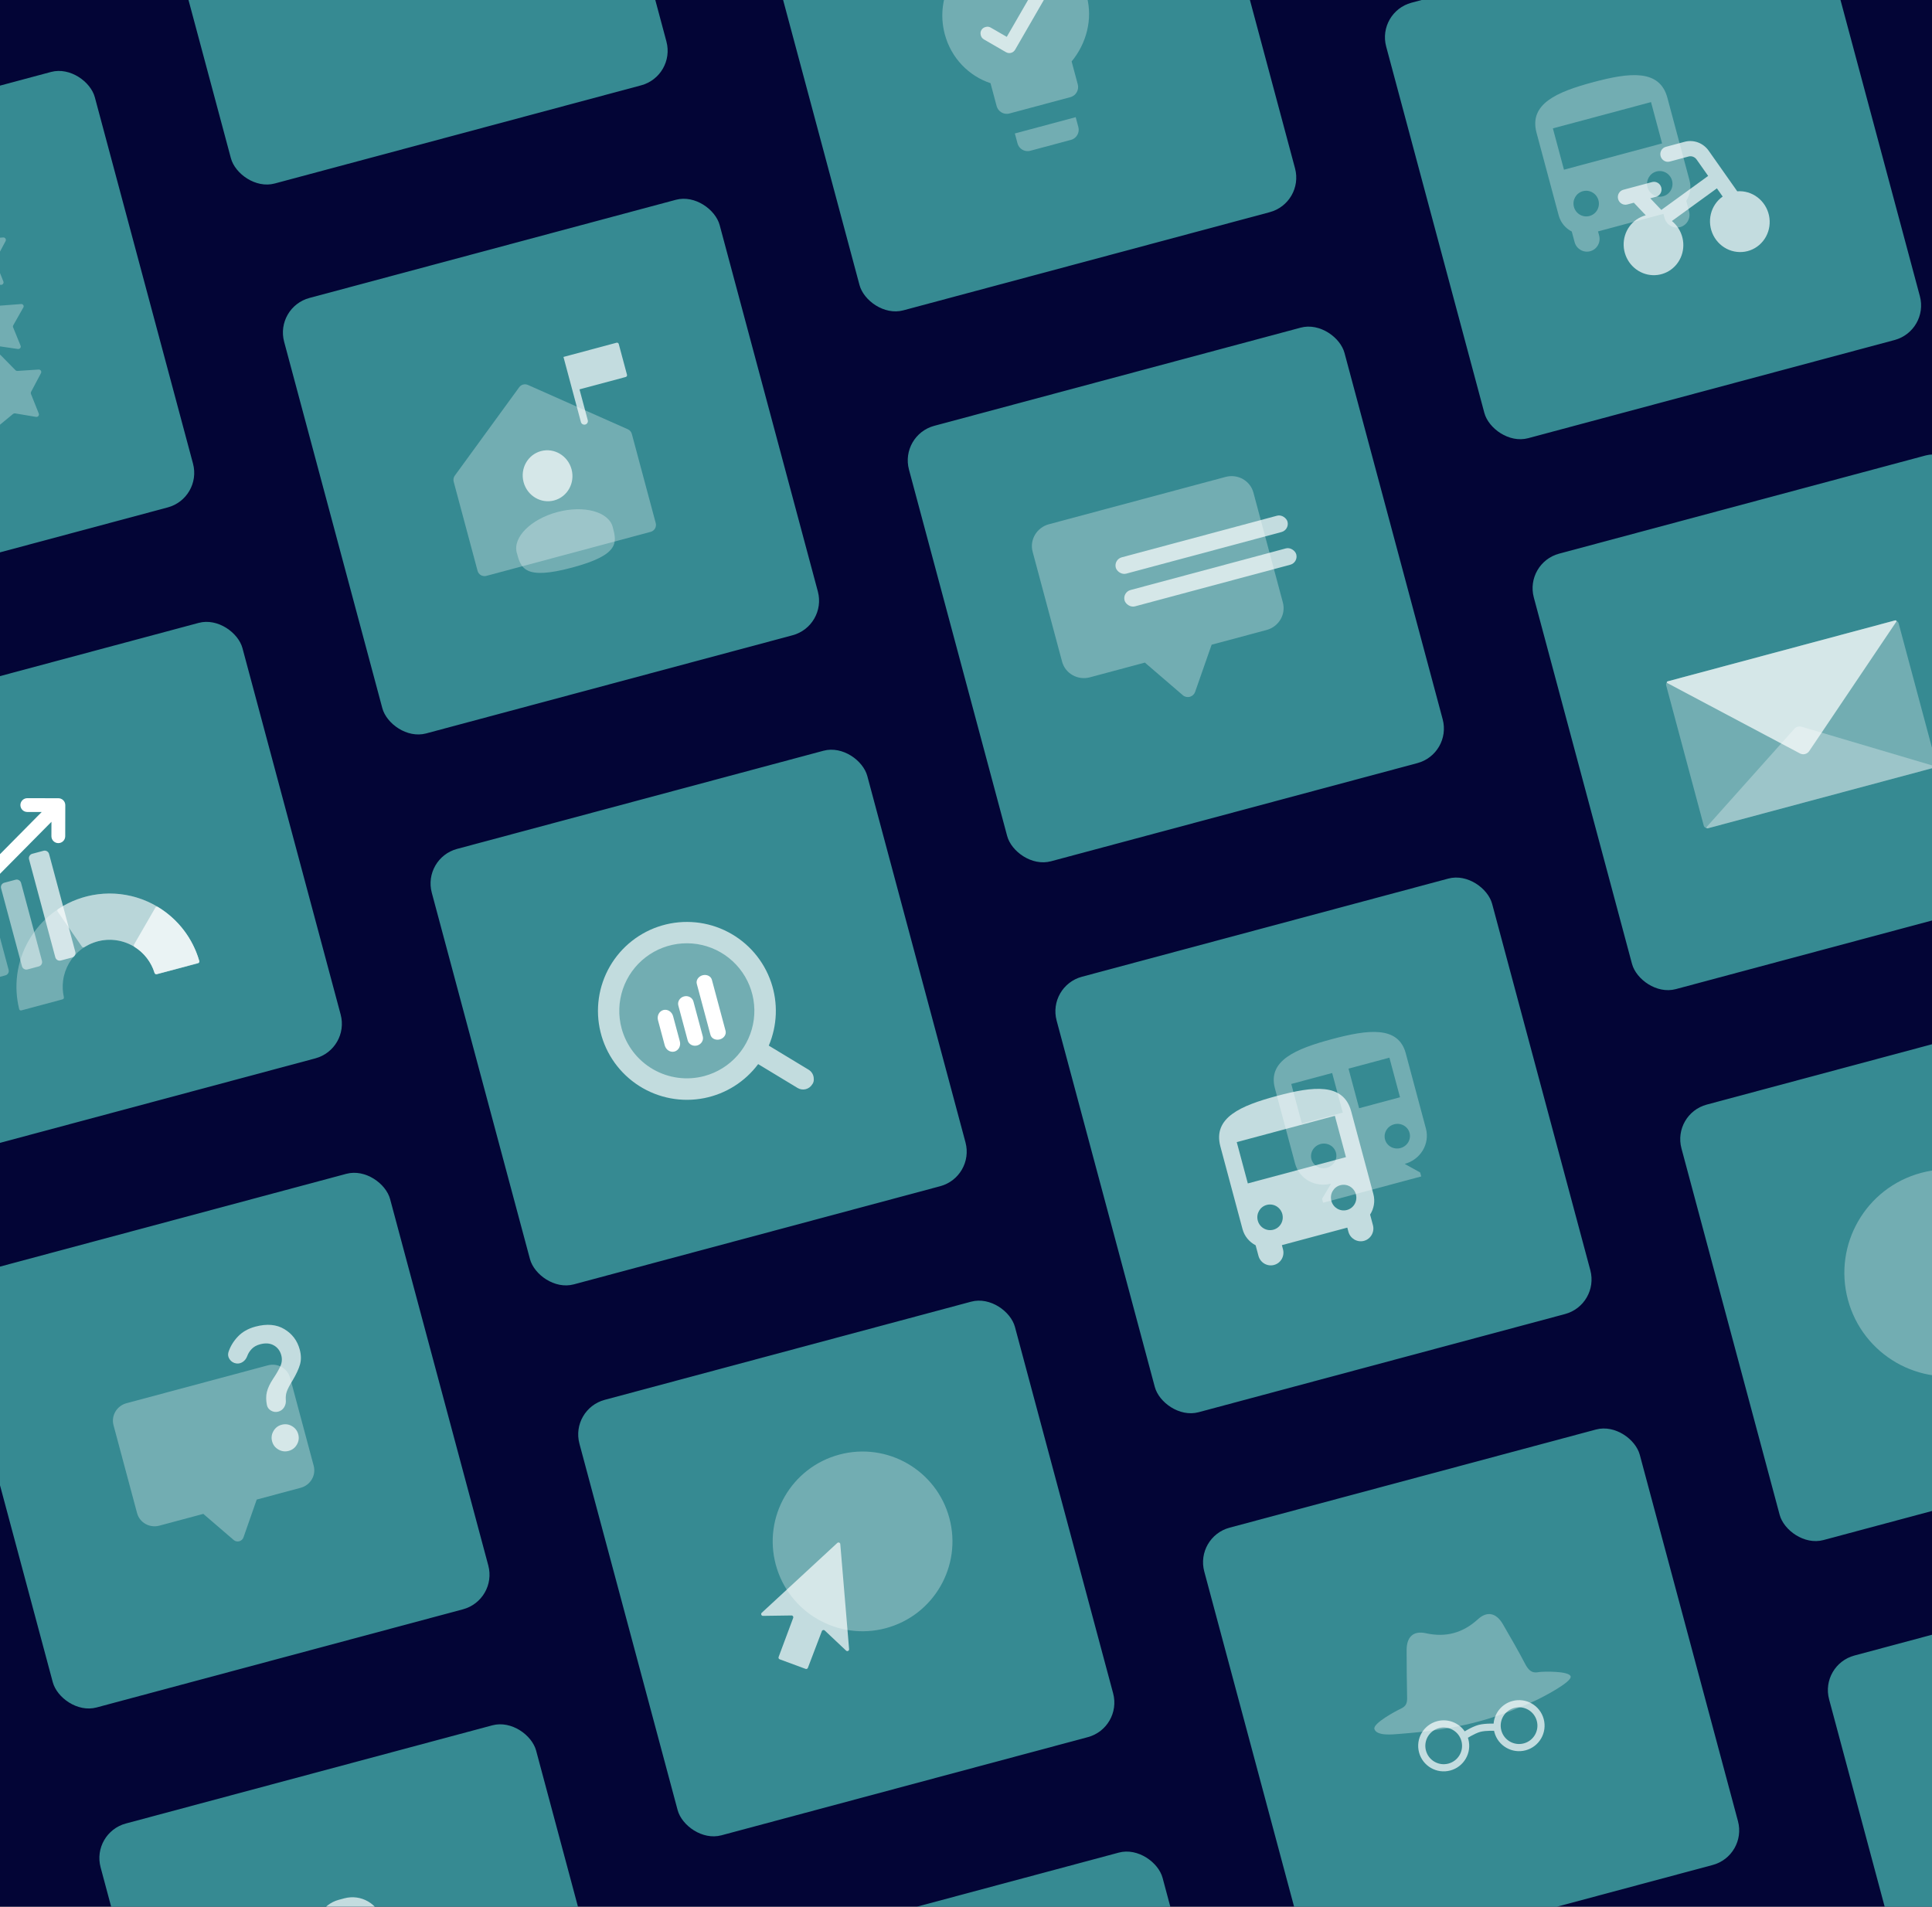
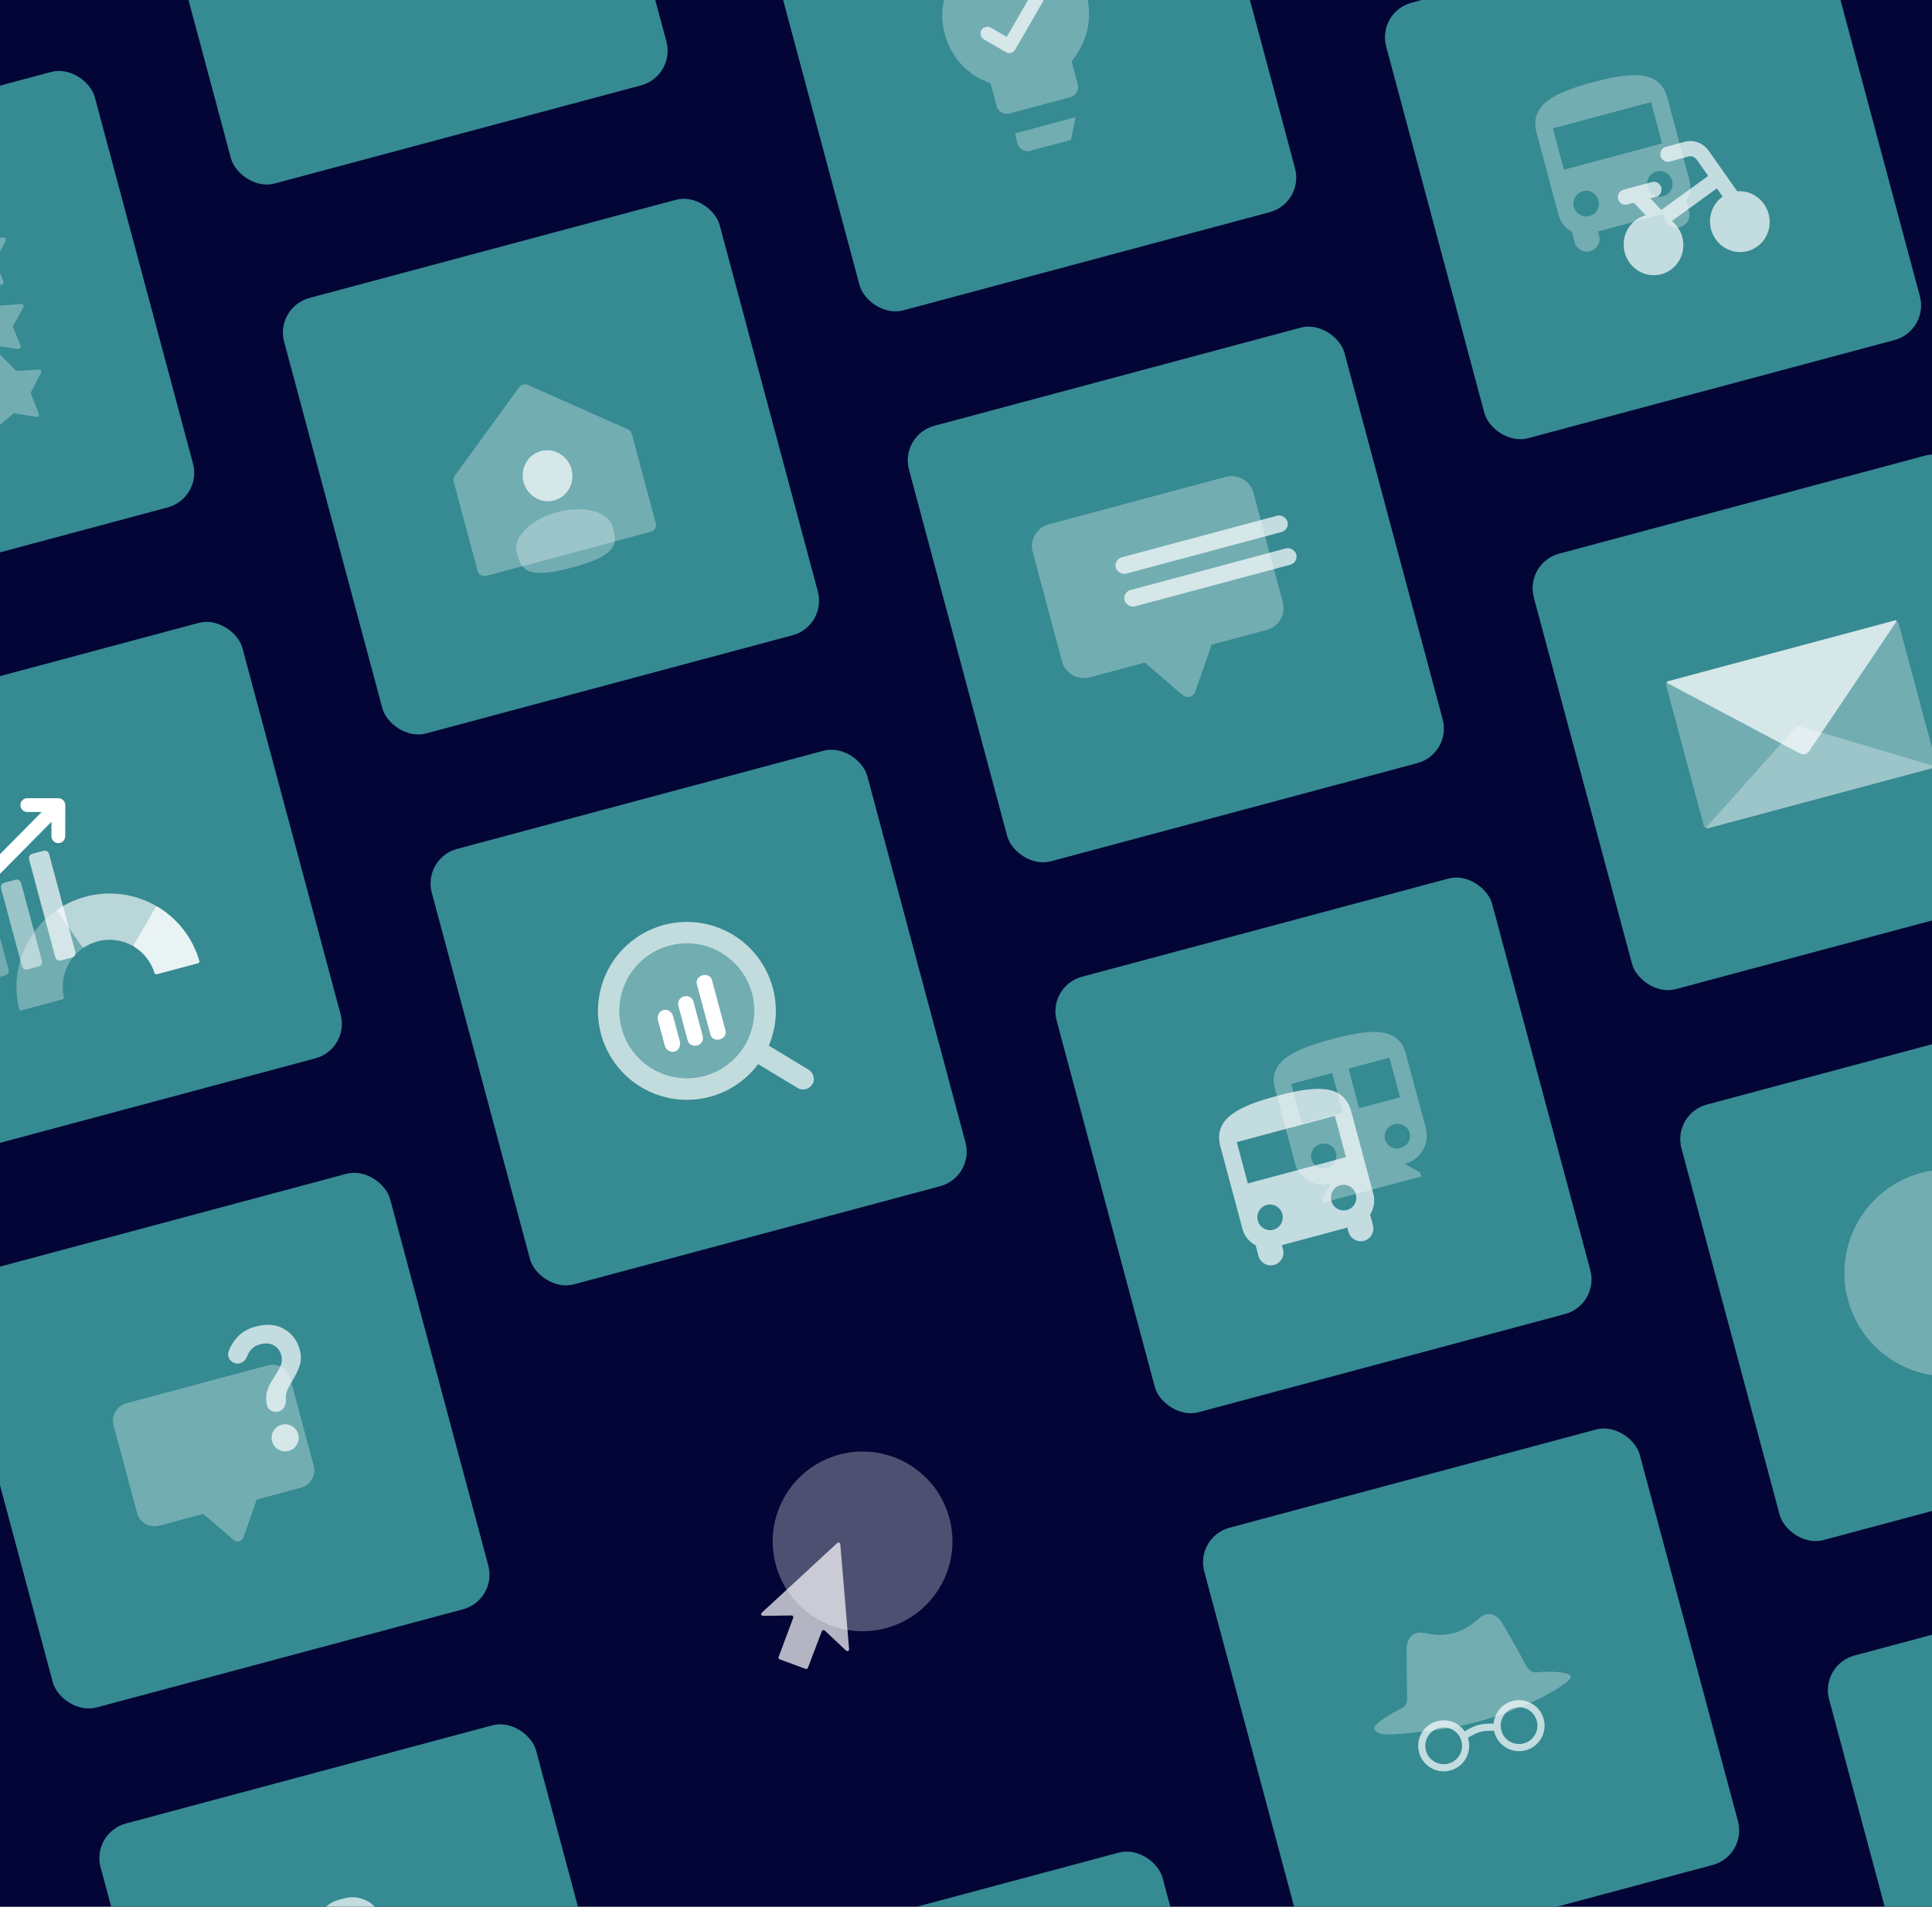
<svg xmlns="http://www.w3.org/2000/svg" width="540" height="533" viewBox="0 0 540 533" fill="none">
  <rect x="0" y="0" width="540" height="533" fill="#808080" stroke="none" />
  <g clip-path="url(#clip0_6429_12829)">
    <rect width="540" height="533" fill="#030536" />
    <rect x="76.83" y="85.882" width="126.025" height="126.025" rx="10" transform="rotate(-15 76.83 85.882)" fill="#4CC3B9" fill-opacity="0.7" />
    <path d="M145.116 108.253L127.12 132.957C126.764 133.445 126.648 134.068 126.805 134.652L133.481 159.569C133.767 160.636 134.864 161.269 135.931 160.983L181.864 148.675C182.931 148.389 183.565 147.293 183.279 146.226L176.602 121.309C176.446 120.725 176.034 120.244 175.481 119.998L147.544 107.602C146.683 107.22 145.671 107.491 145.116 108.253Z" fill="white" fill-opacity="0.3" />
    <ellipse cx="153.05" cy="132.994" rx="6.94" ry="7.138" transform="rotate(-15 153.05 132.994)" fill="white" fill-opacity="0.7" />
    <path d="M171.253 147.31C172.4 151.594 173.331 155.067 159.924 158.659C146.517 162.252 145.586 158.779 144.438 154.495C143.291 150.211 148.363 145.13 155.767 143.146C163.172 141.162 170.105 143.026 171.253 147.31Z" fill="white" fill-opacity="0.3" />
-     <path fill-rule="evenodd" clip-rule="evenodd" d="M164.281 117.463L161.971 108.844L174.896 105.381C175.162 105.309 175.321 105.035 175.249 104.769L172.942 96.158C172.87 95.891 172.596 95.733 172.33 95.804L159.405 99.267L157.973 99.651L157.49 99.781L157.62 100.264L159.927 108.874L162.366 117.976C162.507 118.505 163.051 118.819 163.58 118.677C164.109 118.535 164.423 117.992 164.281 117.463Z" fill="white" fill-opacity="0.7" />
    <rect x="251.474" y="121.621" width="126.025" height="126.025" rx="10" transform="rotate(-15 251.474 121.621)" fill="#4CC3B9" fill-opacity="0.7" />
    <path d="M293.178 146.549C289.768 147.463 287.73 150.899 288.625 154.24L296.855 184.952C297.75 188.293 301.233 190.25 304.643 189.336L319.997 185.222L330.609 194.35C330.87 194.576 331.185 194.733 331.526 194.81C331.866 194.886 332.222 194.878 332.56 194.788C332.899 194.697 333.21 194.526 333.467 194.29C333.723 194.053 333.917 193.759 334.031 193.433L338.654 180.223L354.011 176.108C357.421 175.194 359.459 171.758 358.564 168.417L350.335 137.705C349.44 134.364 345.957 132.407 342.546 133.321L293.178 146.549Z" fill="white" fill-opacity="0.3" />
    <rect x="311.252" y="156.404" width="49.69" height="4.732" rx="2.366" transform="rotate(-15 311.252 156.404)" fill="white" fill-opacity="0.7" />
    <rect x="313.702" y="165.546" width="49.69" height="4.732" rx="2.366" transform="rotate(-15 313.702 165.546)" fill="white" fill-opacity="0.7" />
    <rect x="292.741" y="275.631" width="126.025" height="126.025" rx="10" transform="rotate(-15 292.741 275.631)" fill="#4CC3B9" fill-opacity="0.7" />
    <g clip-path="url(#clip1_6429_12829)">
      <path d="M347.292 343.591C347.837 345.623 349.217 347.209 350.951 348.106L351.743 351.062C352.257 352.979 354.203 354.116 356.1 353.608C357.997 353.1 359.114 351.142 358.6 349.225L358.291 348.07L376.575 343.171L376.884 344.326C377.392 346.219 379.344 347.38 381.241 346.871C383.115 346.369 384.255 344.405 383.741 342.488L382.949 339.532C384.003 337.888 384.405 335.825 383.861 333.792L377.672 310.696C375.506 302.613 367.014 303.65 356.912 306.357C346.81 309.064 338.937 312.411 341.103 320.495L347.292 343.591ZM355.91 343.757C354.013 344.265 352.067 343.128 351.554 341.211C351.04 339.294 352.157 337.337 354.054 336.828C355.951 336.32 357.897 337.457 358.41 339.374C358.924 341.291 357.807 343.249 355.91 343.757ZM376.48 338.245C374.583 338.754 372.637 337.617 372.123 335.7C371.61 333.783 372.726 331.825 374.623 331.317C376.52 330.808 378.466 331.945 378.98 333.862C379.494 335.779 378.377 337.737 376.48 338.245ZM376.195 323.469L348.769 330.818L345.674 319.27L373.101 311.921L376.195 323.469Z" fill="white" fill-opacity="0.7" />
      <path d="M391.308 306.733L379.88 309.795L376.915 298.728L388.343 295.666M391.438 320.932C390.529 321.176 389.563 321.059 388.753 320.609C387.944 320.159 387.356 319.411 387.12 318.531C386.884 317.65 387.019 316.709 387.495 315.914C387.971 315.119 388.75 314.536 389.659 314.292C390.568 314.048 391.534 314.164 392.344 314.615C393.153 315.065 393.741 315.813 393.977 316.693C394.213 317.574 394.078 318.515 393.602 319.31C393.126 320.105 392.347 320.688 391.438 320.932ZM375.309 311.02L363.881 314.082L360.916 303.015L372.344 299.953M370.868 326.444C369.959 326.687 368.993 326.571 368.183 326.121C367.374 325.67 366.786 324.923 366.55 324.042C366.314 323.162 366.449 322.22 366.925 321.426C367.401 320.631 368.18 320.047 369.089 319.804C369.998 319.56 370.964 319.676 371.774 320.126C372.583 320.577 373.171 321.324 373.407 322.205C373.643 323.086 373.508 324.027 373.032 324.822C372.556 325.617 371.777 326.2 370.868 326.444ZM372.257 290.487C362.155 293.194 354.269 296.493 356.345 304.24L361.979 325.267C362.53 327.322 363.9 329.066 365.79 330.117C367.679 331.168 369.933 331.439 372.054 330.87L369.516 335.109L369.812 336.216L397.239 328.867L396.942 327.76L392.624 325.359C394.746 324.79 396.562 323.429 397.673 321.574C398.784 319.719 399.098 317.523 398.548 315.469L392.914 294.442C390.838 286.695 382.359 287.78 372.257 290.487Z" fill="white" fill-opacity="0.3" />
    </g>
    <rect x="334.008" y="429.641" width="126.025" height="126.025" rx="10" transform="rotate(-15 334.008 429.641)" fill="#4CC3B9" fill-opacity="0.7" />
    <g clip-path="url(#clip2_6429_12829)">
      <path d="M391.087 484.706C389.299 484.841 384.809 485.371 384.152 483.337C383.649 481.778 390.138 478.298 391.563 477.634C392.947 476.989 393.323 476.13 393.295 474.644C393.194 470.195 393.168 465.749 393.157 461.305C393.144 457.563 395.047 455.789 398.534 456.559C404.09 457.784 408.854 456.507 413.059 452.667C415.683 450.267 418.224 450.85 420.095 454.087C422.217 457.756 424.349 461.414 426.307 465.177C427.745 467.939 429.145 467.564 430.225 467.404C431.305 467.245 438.58 467.059 439 468.626C439.42 470.193 430.902 474.583 429.143 475.382C416.993 480.901 407.425 483.465 391.087 484.706Z" fill="white" fill-opacity="0.3" />
      <path fill-rule="evenodd" clip-rule="evenodd" d="M423.253 477.435C420.515 478.169 418.89 480.984 419.624 483.722C420.357 486.46 423.172 488.085 425.91 487.352C428.649 486.618 430.274 483.803 429.54 481.065C428.806 478.327 425.992 476.702 423.253 477.435ZM417.47 481.819C417.706 478.898 419.742 476.306 422.736 475.504C426.541 474.484 430.452 476.742 431.472 480.547C432.492 484.353 430.233 488.264 426.428 489.284C422.623 490.303 418.712 488.045 417.692 484.24C417.655 484.101 417.622 483.961 417.593 483.822C417.321 483.816 416.982 483.813 416.609 483.819C415.649 483.836 414.547 483.913 413.758 484.124C412.968 484.336 411.976 484.82 411.136 485.286C410.81 485.467 410.518 485.639 410.285 485.78C410.33 485.915 410.371 486.052 410.408 486.191C411.428 489.997 409.17 493.908 405.365 494.928C401.559 495.947 397.648 493.689 396.628 489.884C395.609 486.078 397.867 482.167 401.672 481.147C404.666 480.345 407.725 481.572 409.39 483.984C409.614 483.851 409.877 483.697 410.165 483.537C411.031 483.057 412.201 482.471 413.24 482.193C414.279 481.914 415.586 481.836 416.576 481.82C416.905 481.814 417.21 481.815 417.47 481.819ZM402.19 483.079C399.452 483.813 397.826 486.628 398.56 489.366C399.294 492.104 402.109 493.729 404.847 492.996C407.585 492.262 409.21 489.447 408.477 486.709C407.743 483.971 404.928 482.346 402.19 483.079Z" fill="white" fill-opacity="0.7" />
    </g>
    <rect x="118.097" y="239.893" width="126.025" height="126.025" rx="10" transform="rotate(-15 118.097 239.893)" fill="#4CC3B9" fill-opacity="0.7" />
    <path d="M197.394 301.749C207.88 298.939 214.103 288.16 211.293 277.674C208.484 267.187 197.705 260.964 187.218 263.774C176.732 266.584 170.508 277.362 173.318 287.849C176.128 298.336 186.907 304.559 197.394 301.749Z" fill="white" fill-opacity="0.3" />
    <path d="M185.411 282.347C184.852 282.497 184.38 282.883 184.099 283.419C183.819 283.955 183.753 284.598 183.916 285.207L185.796 292.222C185.959 292.83 186.338 293.354 186.848 293.679C187.359 294.003 187.961 294.101 188.52 293.951C189.08 293.801 189.552 293.415 189.832 292.879C190.112 292.343 190.178 291.7 190.015 291.091L188.136 284.076C187.973 283.468 187.594 282.944 187.083 282.62C186.572 282.295 185.971 282.197 185.411 282.347Z" fill="white" />
    <path d="M191.175 278.542C190.616 278.692 190.135 279.044 189.838 279.52C189.542 279.997 189.454 280.559 189.595 281.082L192.211 290.845C192.351 291.369 192.708 291.812 193.203 292.076C193.698 292.341 194.29 292.405 194.85 292.255C195.409 292.105 195.89 291.753 196.186 291.277C196.483 290.8 196.57 290.238 196.43 289.714L193.814 279.952C193.674 279.428 193.317 278.985 192.822 278.721C192.327 278.456 191.735 278.392 191.175 278.542Z" fill="white" />
    <path d="M196.374 272.626C195.814 272.776 195.329 273.114 195.026 273.564C194.722 274.014 194.625 274.541 194.756 275.028L196.898 283.023L198.577 289.289C198.707 289.776 199.055 290.183 199.543 290.421C200.031 290.659 200.619 290.709 201.179 290.559C201.738 290.409 202.223 290.072 202.526 289.622C202.83 289.171 202.927 288.645 202.796 288.158L198.975 273.897C198.845 273.41 198.497 273.003 198.009 272.764C197.522 272.526 196.933 272.477 196.374 272.626Z" fill="white" />
    <path fill-rule="evenodd" clip-rule="evenodd" d="M214.879 292.295L226.012 299.033C226.946 299.597 227.458 300.593 227.45 301.61C227.493 302.056 227.398 302.507 227.173 302.9C227.128 302.975 227.079 303.047 227.026 303.116C227.023 303.119 227.021 303.123 227.019 303.126C226.167 304.535 224.334 304.986 222.925 304.133L211.909 297.466C208.241 302.377 202.881 305.768 196.852 306.969C190.569 308.221 184.045 306.999 178.64 303.557C173.236 300.115 169.368 294.72 167.844 288.496C166.321 282.272 167.258 275.7 170.461 270.15C173.664 264.601 178.886 260.503 185.037 258.711C191.188 256.919 197.793 257.571 203.475 260.532C209.158 263.492 213.478 268.532 215.536 274.601C217.498 280.39 217.257 286.687 214.879 292.295ZM174.09 276.498C172.89 280.034 172.765 283.846 173.732 287.453C175.033 292.286 178.199 296.406 182.534 298.908C186.868 301.411 192.019 302.093 196.855 300.803C200.462 299.837 203.701 297.823 206.163 295.015C208.625 292.208 210.2 288.733 210.687 285.031C211.175 281.329 210.553 277.565 208.902 274.216C207.25 270.867 204.642 268.083 201.409 266.216C198.175 264.349 194.46 263.483 190.734 263.727C187.008 263.971 183.438 265.315 180.475 267.588C177.513 269.861 175.291 272.962 174.09 276.498Z" fill="#C2DCDE" />
    <rect x="467.385" y="311.369" width="126.025" height="126.025" rx="10" transform="rotate(-15 467.385 311.369)" fill="#4CC3B9" fill-opacity="0.7" />
    <circle cx="544.448" cy="355.824" r="28.94" transform="rotate(-15 544.448 355.824)" fill="white" fill-opacity="0.3" />
    <path fill-rule="evenodd" clip-rule="evenodd" d="M553.075 334.002C552.534 333.084 551.351 332.779 550.433 333.32L542.954 337.73C542.036 338.271 541.731 339.454 542.272 340.372C542.813 341.289 543.996 341.595 544.914 341.054L548.38 339.01L543.291 358.723C542.927 360.134 543.94 361.526 545.394 361.613L563.197 362.682C564.26 362.746 565.174 361.935 565.238 360.871C565.302 359.808 564.492 358.894 563.428 358.83L547.496 357.874L552.117 339.974L554.16 343.441C554.702 344.359 555.884 344.664 556.802 344.123C557.72 343.582 558.026 342.399 557.484 341.481L553.075 334.002Z" fill="white" />
    <rect x="-97.814" y="50.145" width="126.025" height="126.025" rx="10" transform="rotate(-15 -97.814 50.145)" fill="#4CC3B9" fill-opacity="0.7" />
    <path d="M-5.801 81.632C-5.659 81.135 -5.001 80.959 -4.629 81.318L-0.56 85.257C-0.421 85.392 -0.225 85.46 -0.023 85.445L5.889 84.994C6.429 84.953 6.79 85.485 6.531 85.942L3.7 90.941C3.604 91.112 3.589 91.312 3.661 91.488L5.76 96.655C5.952 97.127 5.517 97.633 4.985 97.555L-0.833 96.706C-1.032 96.677 -1.237 96.732 -1.394 96.856L-6.009 100.501C-6.431 100.834 -7.06 100.614 -7.13 100.109L-7.895 94.585C-7.922 94.396 -8.034 94.23 -8.203 94.131L-13.154 91.216C-13.607 90.95 -13.56 90.309 -13.072 90.074L-7.727 87.509C-7.544 87.421 -7.408 87.264 -7.355 87.078L-5.801 81.632Z" fill="white" fill-opacity="0.3" />
    <path d="M-0.991 99.584C-0.856 99.061 -0.198 98.885 0.181 99.27L4.324 103.485C4.465 103.629 4.663 103.704 4.866 103.691L10.794 103.302C11.336 103.266 11.706 103.833 11.453 104.311L8.685 109.544C8.59 109.722 8.579 109.933 8.653 110.12L10.837 115.601C11.036 116.102 10.607 116.629 10.072 116.539L4.218 115.558C4.018 115.525 3.813 115.579 3.657 115.708L-0.922 119.485C-1.341 119.83 -1.976 119.589 -2.054 119.055L-2.903 113.216C-2.932 113.017 -3.047 112.841 -3.219 112.733L-8.232 109.586C-8.69 109.298 -8.653 108.622 -8.167 108.382L-2.838 105.755C-2.656 105.665 -2.522 105.501 -2.471 105.306L-0.991 99.584Z" fill="white" fill-opacity="0.3" />
    <path d="M-10.884 62.664C-10.749 62.141 -10.09 61.965 -9.712 62.35L-5.569 66.565C-5.427 66.709 -5.23 66.784 -5.027 66.77L0.902 66.381C1.443 66.346 1.813 66.913 1.56 67.391L-1.208 72.623C-1.303 72.802 -1.314 73.013 -1.24 73.2L0.944 78.681C1.143 79.182 0.714 79.709 0.179 79.619L-5.675 78.638C-5.875 78.604 -6.08 78.659 -6.236 78.788L-10.815 82.565C-11.233 82.91 -11.869 82.668 -11.947 82.135L-12.796 76.296C-12.825 76.097 -12.94 75.92 -13.111 75.813L-18.125 72.665C-18.583 72.378 -18.546 71.702 -18.059 71.462L-12.731 68.835C-12.549 68.745 -12.415 68.581 -12.364 68.385L-10.884 62.664Z" fill="white" fill-opacity="0.3" />
    <rect x="210.207" y="-32.39" width="126.025" height="126.025" rx="10" transform="rotate(-15 210.207 -32.39)" fill="#4CC3B9" fill-opacity="0.7" />
    <g clip-path="url(#clip3_6429_12829)">
-       <path d="M284.404 40.106C284.778 41.503 286.286 42.597 287.987 42.142L299.323 39.104C301.023 38.649 301.782 36.947 301.408 35.549L300.659 32.754L283.655 37.31L284.404 40.106ZM278.674 -15.285C267.621 -12.323 261.158 -1.304 264.079 9.599C265.877 16.308 270.851 21.267 276.851 23.254L278.573 29.683C278.948 31.081 280.456 32.175 282.156 31.72L299.161 27.163C300.861 26.708 301.62 25.006 301.246 23.608L299.523 17.179C303.651 12.178 305.478 5.397 303.756 -1.033C300.834 -11.935 289.727 -18.247 278.674 -15.285Z" fill="white" fill-opacity="0.3" />
+       <path d="M284.404 40.106C284.778 41.503 286.286 42.597 287.987 42.142L299.323 39.104L300.659 32.754L283.655 37.31L284.404 40.106ZM278.674 -15.285C267.621 -12.323 261.158 -1.304 264.079 9.599C265.877 16.308 270.851 21.267 276.851 23.254L278.573 29.683C278.948 31.081 280.456 32.175 282.156 31.72L299.161 27.163C300.861 26.708 301.62 25.006 301.246 23.608L299.523 17.179C303.651 12.178 305.478 5.397 303.756 -1.033C300.834 -11.935 289.727 -18.247 278.674 -15.285Z" fill="white" fill-opacity="0.3" />
      <path d="M281.395 10.302L289.444 -3.64C289.694 -4.073 290.083 -4.36 290.611 -4.502C291.139 -4.643 291.62 -4.589 292.053 -4.339C292.486 -4.089 292.774 -3.7 292.915 -3.172C293.057 -2.643 293.002 -2.163 292.752 -1.73L283.748 13.866C283.475 14.338 283.091 14.641 282.594 14.774C282.097 14.908 281.612 14.838 281.139 14.565L274.996 11.018C274.562 10.768 274.275 10.379 274.134 9.851C273.992 9.323 274.046 8.842 274.297 8.409C274.547 7.976 274.936 7.688 275.464 7.547C275.992 7.405 276.472 7.46 276.906 7.71L281.395 10.302Z" fill="white" fill-opacity="0.7" />
    </g>
    <rect x="25.53" y="512.333" width="126.025" height="126.025" rx="10" transform="rotate(-15 25.53 512.333)" fill="#4CC3B9" fill-opacity="0.7" />
    <ellipse cx="99.399" cy="545.643" rx="10.921" ry="12.013" transform="rotate(-15 99.399 545.643)" fill="white" fill-opacity="0.3" />
    <path fill-rule="evenodd" clip-rule="evenodd" d="M94.699 531.074C90.04 532.322 87.274 537.112 88.523 541.772C88.637 542.197 89.074 542.45 89.5 542.336L89.971 542.21C90.087 542.179 90.204 542.255 90.221 542.374L90.837 546.578C90.858 546.725 91.026 546.801 91.149 546.717C92.165 546.028 95.896 543.583 98.677 542.837C101.459 542.092 105.912 542.345 107.137 542.433C107.286 542.444 107.393 542.295 107.338 542.157L105.769 538.208C105.725 538.096 105.787 537.972 105.903 537.941L106.374 537.814C106.8 537.7 107.052 537.263 106.938 536.837C105.69 532.178 100.9 529.412 96.24 530.661L94.699 531.074Z" fill="white" fill-opacity="0.7" />
-     <rect x="159.364" y="393.903" width="126.025" height="126.025" rx="10" transform="rotate(-15 159.364 393.903)" fill="#4CC3B9" fill-opacity="0.7" />
    <circle cx="241.093" cy="430.885" r="25.118" transform="rotate(-15 241.093 430.885)" fill="white" fill-opacity="0.3" />
    <path d="M234.865 431.646C234.83 431.231 234.333 431.038 234.027 431.321L212.911 450.838C212.574 451.149 212.799 451.712 213.257 451.705L221.226 451.591C221.578 451.586 221.825 451.936 221.702 452.266L217.624 463.203C217.527 463.462 217.659 463.75 217.919 463.846L225.166 466.523C225.423 466.618 225.709 466.488 225.807 466.232L229.71 455.976C229.837 455.643 230.261 455.546 230.52 455.79L236.485 461.418C236.818 461.733 237.364 461.47 237.326 461.013L234.865 431.646Z" fill="white" fill-opacity="0.7" />
    <rect x="384.851" y="3.348" width="126.025" height="126.025" rx="10" transform="rotate(-15 384.851 3.348)" fill="#4CC3B9" fill-opacity="0.7" />
    <g clip-path="url(#clip4_6429_12829)">
      <path d="M464.14 43.643C463.994 43.097 464.066 42.517 464.34 42.03C464.614 41.544 465.067 41.19 465.601 41.047L470.858 39.638C472.086 39.309 473.388 39.371 474.589 39.816C475.791 40.261 476.834 41.068 477.581 42.129L485.566 53.475C487.582 53.318 489.593 53.915 491.224 55.154C492.856 56.392 493.998 58.188 494.436 60.208C494.874 62.227 494.58 64.331 493.607 66.129C492.635 67.927 491.051 69.296 489.15 69.982C487.249 70.667 485.161 70.622 483.274 69.854C481.387 69.087 479.831 67.65 478.894 65.81C477.958 63.971 477.705 61.855 478.183 59.855C478.661 57.856 479.837 56.11 481.493 54.943L479.881 52.652L467.299 61.786C468.777 62.983 469.822 64.649 470.264 66.515C470.706 68.38 470.52 70.336 469.735 72.066C468.95 73.796 467.612 75.199 465.939 76.048C464.265 76.896 462.353 77.141 460.513 76.743C458.672 76.344 457.01 75.326 455.795 73.852C454.581 72.378 453.885 70.536 453.82 68.622C453.756 66.708 454.326 64.835 455.439 63.306C456.552 61.777 458.142 60.681 459.953 60.196L459.998 60.184L456.661 56.669L454.829 57.16C454.295 57.303 453.726 57.224 453.245 56.939C452.764 56.654 452.412 56.188 452.266 55.642C452.12 55.097 452.192 54.517 452.466 54.03C452.739 53.543 453.193 53.19 453.726 53.047L461.771 50.891C462.305 50.748 462.874 50.828 463.355 51.112C463.835 51.397 464.188 51.864 464.334 52.409C464.48 52.955 464.408 53.534 464.134 54.021C463.86 54.508 463.407 54.862 462.874 55.005L461.265 55.436L464.346 58.682L477.437 49.178L474.2 44.582C473.952 44.229 473.604 43.96 473.204 43.812C472.803 43.663 472.37 43.642 471.96 43.752L466.703 45.161C466.169 45.303 465.6 45.224 465.119 44.939C464.639 44.654 464.287 44.188 464.14 43.643Z" fill="white" fill-opacity="0.7" />
      <path d="M435.656 60.21C436.2 62.242 437.581 63.828 439.315 64.725L440.107 67.681C440.621 69.598 442.567 70.735 444.464 70.227C446.361 69.719 447.478 67.761 446.964 65.844L446.654 64.689L464.939 59.79L465.248 60.945C465.756 62.839 467.708 63.999 469.605 63.49C471.479 62.988 472.618 61.024 472.105 59.108L471.313 56.151C472.367 54.507 472.769 52.444 472.224 50.411L466.036 27.316C463.87 19.232 455.378 20.27 445.276 22.976C435.174 25.683 427.301 29.03 429.467 37.114L435.656 60.21ZM444.274 60.376C442.377 60.885 440.431 59.747 439.917 57.83C439.404 55.913 440.52 53.956 442.417 53.447C444.314 52.939 446.26 54.076 446.774 55.993C447.288 57.91 446.171 59.868 444.274 60.376ZM464.844 54.864C462.947 55.373 461.001 54.236 460.487 52.319C459.974 50.402 461.09 48.444 462.987 47.936C464.884 47.427 466.83 48.565 467.344 50.481C467.858 52.398 466.741 54.356 464.844 54.864ZM464.559 40.088L437.133 47.437L434.038 35.889L461.465 28.54L464.559 40.088Z" fill="white" fill-opacity="0.3" />
    </g>
    <rect x="426.118" y="157.359" width="126.025" height="126.025" rx="10" transform="rotate(-15 426.118 157.359)" fill="#4CC3B9" fill-opacity="0.7" />
    <rect x="465.445" y="190.641" width="67.249" height="42.591" rx="1" transform="rotate(-15 465.445 190.641)" fill="white" fill-opacity="0.3" />
    <path d="M466.006 190.939C465.805 190.833 465.839 190.536 466.059 190.477L529.757 173.409C529.981 173.349 530.158 173.598 530.029 173.79L505.679 209.966C505.107 210.815 503.987 211.095 503.082 210.615L466.006 190.939Z" fill="white" fill-opacity="0.7" />
    <path d="M477.026 231.157C476.861 231.342 477.037 231.629 477.277 231.565L540.569 214.605C540.813 214.54 540.818 214.196 540.576 214.124L503.568 203.159C502.826 202.939 502.023 203.167 501.508 203.744L477.026 231.157Z" fill="white" fill-opacity="0.3" />
    <rect x="-56.546" y="204.155" width="126.025" height="126.025" rx="10" transform="rotate(-15 -56.546 204.155)" fill="#4CC3B9" fill-opacity="0.7" />
    <path fill-rule="evenodd" clip-rule="evenodd" d="M-7.525 256.404C-7.705 255.729 -7.305 255.035 -6.63 254.854L-3.481 254.01C-2.806 253.829 -2.112 254.23 -1.931 254.905L2.409 271.104C2.59 271.779 2.189 272.473 1.514 272.654L-1.634 273.498C-2.309 273.679 -3.003 273.278 -3.184 272.603L-7.525 256.404Z" fill="white" fill-opacity="0.3" />
    <path fill-rule="evenodd" clip-rule="evenodd" d="M8.122 240.222C7.942 239.546 8.342 238.852 9.017 238.671L12.166 237.828C12.841 237.647 13.535 238.048 13.716 238.723L21.054 266.108C21.235 266.784 20.834 267.478 20.159 267.659L17.011 268.502C16.335 268.683 15.641 268.282 15.46 267.607L8.122 240.222Z" fill="white" fill-opacity="0.7" />
    <path fill-rule="evenodd" clip-rule="evenodd" d="M0.299 248.313C0.118 247.637 0.519 246.943 1.194 246.763L4.342 245.919C5.017 245.738 5.711 246.139 5.892 246.814L11.732 268.606C11.912 269.281 11.512 269.975 10.837 270.156L7.688 271C7.013 271.181 6.319 270.78 6.138 270.105L0.299 248.313Z" fill="white" fill-opacity="0.5" />
    <path fill-rule="evenodd" clip-rule="evenodd" d="M5.703 225.051C5.705 223.985 6.572 223.122 7.638 223.125L16.323 223.143C17.389 223.146 18.252 224.012 18.249 225.078L18.23 233.764C18.228 234.83 17.362 235.692 16.296 235.69C15.23 235.687 14.368 234.821 14.37 233.755L14.379 229.729L-6.123 250.46C-6.878 251.212 -8.101 251.209 -8.853 250.454C-9.605 249.698 -9.602 248.476 -8.847 247.724L11.655 226.994L7.629 226.985C6.563 226.983 5.701 226.117 5.703 225.051Z" fill="white" />
    <path d="M5.967 282.451C5.701 282.523 5.426 282.365 5.36 282.097C4.578 278.94 4.395 275.663 4.819 272.435C5.266 269.043 6.377 265.771 8.088 262.808C9.799 259.844 12.076 257.247 14.791 255.164C17.506 253.081 20.605 251.553 23.91 250.667C27.215 249.781 30.663 249.555 34.055 250.002C37.448 250.449 40.719 251.559 43.683 253.27C46.646 254.981 49.244 257.259 51.327 259.974C53.308 262.556 54.788 265.486 55.69 268.611C55.766 268.876 55.607 269.15 55.341 269.222L43.818 272.309C43.551 272.381 43.278 272.222 43.196 271.958C42.737 270.473 42.017 269.08 41.069 267.845C40.02 266.477 38.711 265.329 37.218 264.467C35.725 263.605 34.077 263.046 32.368 262.821C30.658 262.596 28.922 262.71 27.256 263.156C25.591 263.602 24.03 264.372 22.662 265.421C21.294 266.471 20.147 267.78 19.285 269.273C18.423 270.766 17.863 272.414 17.638 274.123C17.435 275.667 17.508 277.233 17.853 278.749C17.914 279.018 17.757 279.292 17.49 279.364L5.967 282.451Z" fill="white" fill-opacity="0.3" />
    <path d="M16.115 254.818C15.958 254.591 16.014 254.279 16.244 254.126C19.587 251.908 23.398 250.49 27.382 249.985C31.531 249.46 35.746 249.942 39.671 251.389C43.595 252.836 47.113 255.207 49.928 258.301C52.63 261.271 54.608 264.824 55.71 268.681C55.786 268.947 55.626 269.221 55.359 269.291L43.828 272.346C43.561 272.417 43.288 272.258 43.207 271.994C42.64 270.142 41.67 268.437 40.364 267.002C38.946 265.443 37.174 264.249 35.197 263.52C33.22 262.79 31.096 262.548 29.006 262.812C27.08 263.056 25.235 263.723 23.602 264.763C23.369 264.912 23.058 264.856 22.901 264.629L16.115 254.818Z" fill="white" fill-opacity="0.5" />
    <path d="M43.433 253.703C43.571 253.464 43.877 253.382 44.114 253.524C49.735 256.915 53.869 262.304 55.69 268.611C55.766 268.876 55.607 269.15 55.341 269.222L43.818 272.309C43.551 272.381 43.278 272.222 43.196 271.958C42.27 268.962 40.301 266.396 37.646 264.726C37.413 264.579 37.33 264.274 37.468 264.034L43.433 253.703Z" fill="white" fill-opacity="0.7" />
    <rect x="-15.28" y="358.165" width="126.025" height="126.025" rx="10" transform="rotate(-15 -15.28 358.165)" fill="#4CC3B9" fill-opacity="0.7" />
    <g clip-path="url(#clip5_6429_12829)">
      <path d="M35.372 392.255C32.643 392.986 31.013 395.735 31.729 398.407L38.312 422.977C39.029 425.65 41.815 427.216 44.544 426.485L56.826 423.193L65.316 430.496C65.525 430.676 65.777 430.802 66.049 430.863C66.322 430.924 66.606 430.918 66.877 430.846C67.148 430.773 67.397 430.636 67.602 430.447C67.808 430.258 67.963 430.023 68.054 429.762L71.752 419.194L84.038 415.902C86.766 415.171 88.396 412.422 87.68 409.749L81.097 385.179C80.381 382.507 77.594 380.941 74.866 381.672L35.372 392.255Z" fill="white" fill-opacity="0.3" />
      <path d="M77.793 394.606C77.062 394.802 76.376 394.708 75.735 394.324C75.092 393.941 74.708 393.391 74.581 392.674C74.329 391.369 74.336 390.176 74.601 389.092C74.866 388.009 75.428 386.813 76.286 385.505C77.241 384.073 77.938 382.866 78.376 381.882C78.816 380.899 78.896 379.89 78.619 378.854C78.284 377.604 77.588 376.681 76.53 376.082C75.471 375.484 74.195 375.385 72.701 375.785C71.726 376.046 70.951 376.474 70.376 377.069C69.8 377.664 69.381 378.324 69.117 379.048C68.854 379.772 68.439 380.324 67.872 380.705C67.304 381.086 66.698 381.232 66.053 381.143C65.271 381.026 64.656 380.652 64.21 380.02C63.763 379.389 63.64 378.719 63.842 378.012C64.359 376.404 65.241 374.943 66.489 373.628C67.737 372.314 69.367 371.387 71.379 370.848C74.578 369.991 77.278 370.223 79.478 371.545C81.677 372.866 83.111 374.776 83.781 377.275C84.189 378.798 84.211 380.189 83.846 381.447C83.48 382.704 82.78 384.206 81.746 385.953C80.971 387.206 80.452 388.194 80.189 388.918C79.925 389.641 79.823 390.42 79.883 391.253C79.966 392.048 79.813 392.758 79.426 393.384C79.038 394.011 78.494 394.418 77.793 394.606ZM80.687 405.589C79.681 405.858 78.725 405.731 77.818 405.207C76.909 404.682 76.32 403.917 76.05 402.912C75.781 401.906 75.909 400.949 76.433 400.04C76.957 399.133 77.722 398.544 78.727 398.275C79.733 398.005 80.69 398.132 81.599 398.656C82.506 399.181 83.095 399.946 83.364 400.952C83.634 401.958 83.507 402.915 82.983 403.823C82.458 404.731 81.693 405.319 80.687 405.589Z" fill="white" fill-opacity="0.7" />
    </g>
    <rect x="34.508" y="-67.846" width="126.025" height="126.025" rx="10" transform="rotate(-15 34.508 -67.846)" fill="#4CC3B9" fill-opacity="0.7" />
    <rect x="200.631" y="547.913" width="126.025" height="126.025" rx="10" transform="rotate(-15 200.631 547.913)" fill="#4CC3B9" fill-opacity="0.7" />
    <rect x="508.652" y="465.38" width="126.025" height="126.025" rx="10" transform="rotate(-15 508.652 465.38)" fill="#4CC3B9" fill-opacity="0.7" />
  </g>
  <defs>
    <clipPath id="clip0_6429_12829">
      <rect width="540" height="533" fill="white" />
    </clipPath>
    <clipPath id="clip1_6429_12829">
      <rect x="335.688" y="300.286" width="56.788" height="56.788" rx="2.778" transform="rotate(-15 335.688 300.286)" fill="white" />
    </clipPath>
    <clipPath id="clip2_6429_12829">
      <rect x="376.274" y="453.939" width="56.788" height="56.788" rx="2.778" transform="rotate(-15 376.274 453.939)" fill="white" />
    </clipPath>
    <clipPath id="clip3_6429_12829">
      <rect x="251.382" y="-7.972" width="57.88" height="57.88" rx="2.778" transform="rotate(-15 251.382 -7.972)" fill="white" />
    </clipPath>
    <clipPath id="clip4_6429_12829">
      <rect x="426.992" y="27.876" width="56.788" height="56.788" rx="2.778" transform="rotate(-15 426.992 27.876)" fill="white" />
    </clipPath>
    <clipPath id="clip5_6429_12829">
      <rect x="27.495" y="382.607" width="56.788" height="56.788" rx="2.778" transform="rotate(-15 27.495 382.607)" fill="white" />
    </clipPath>
  </defs>
</svg>